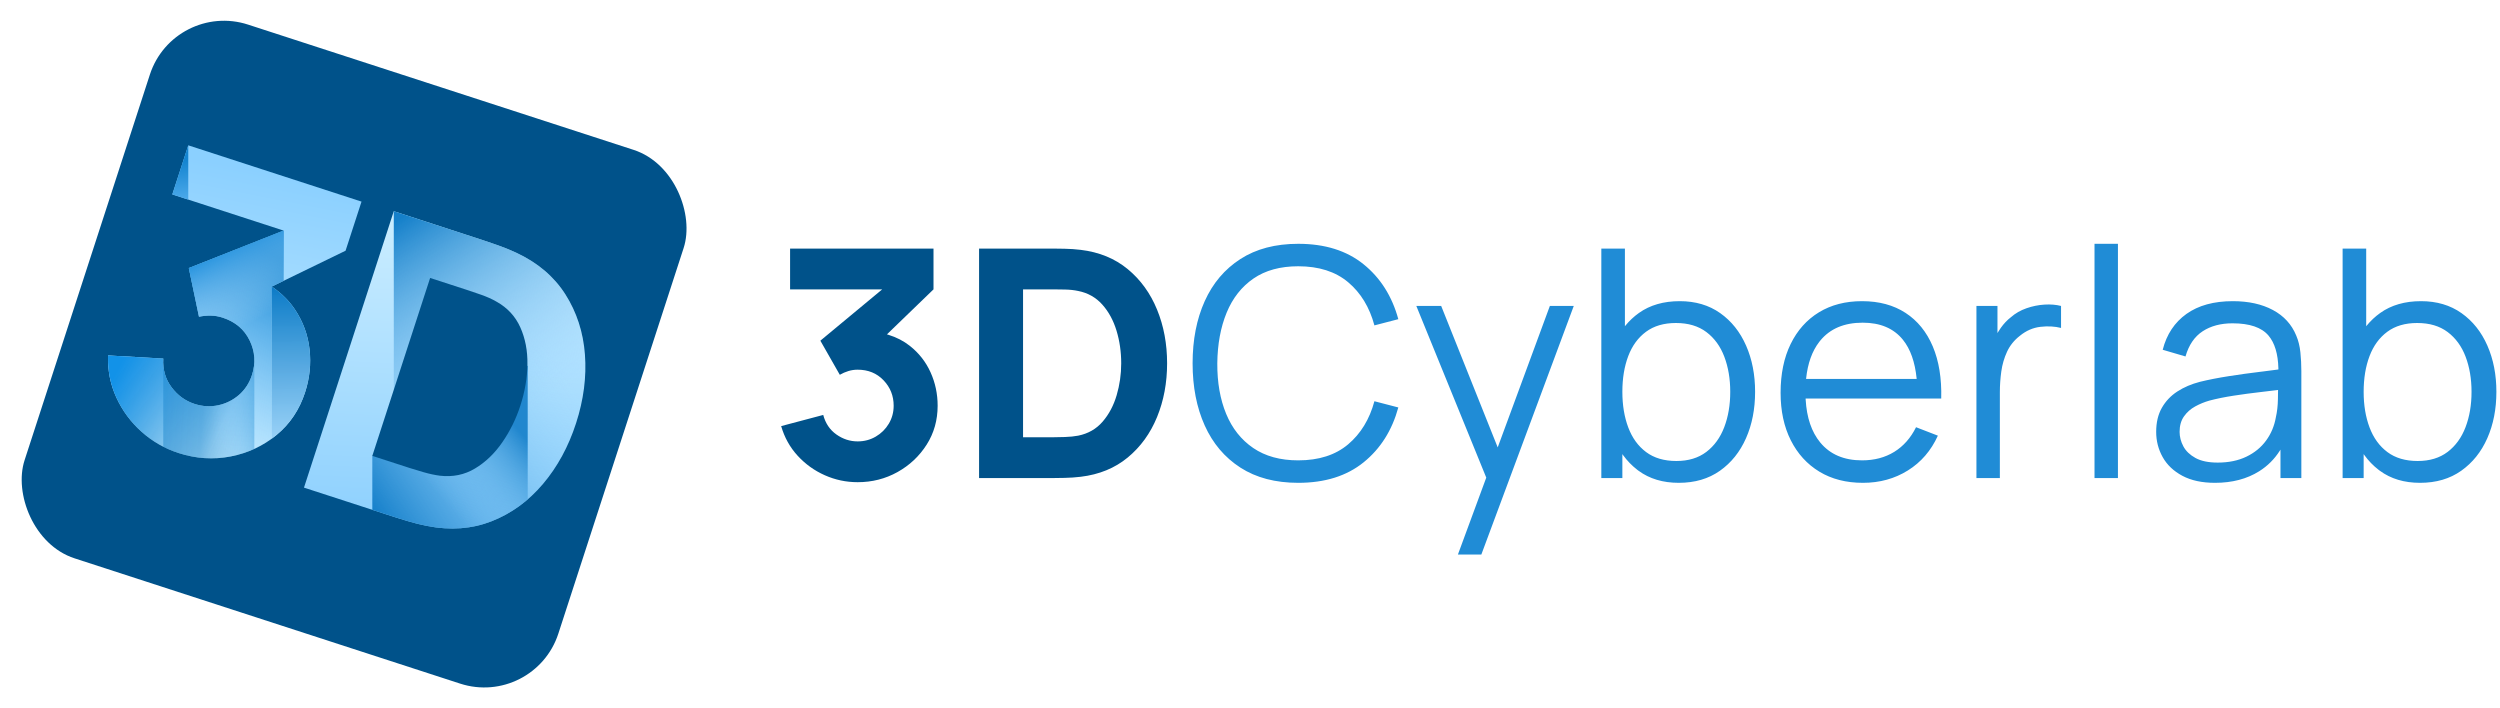
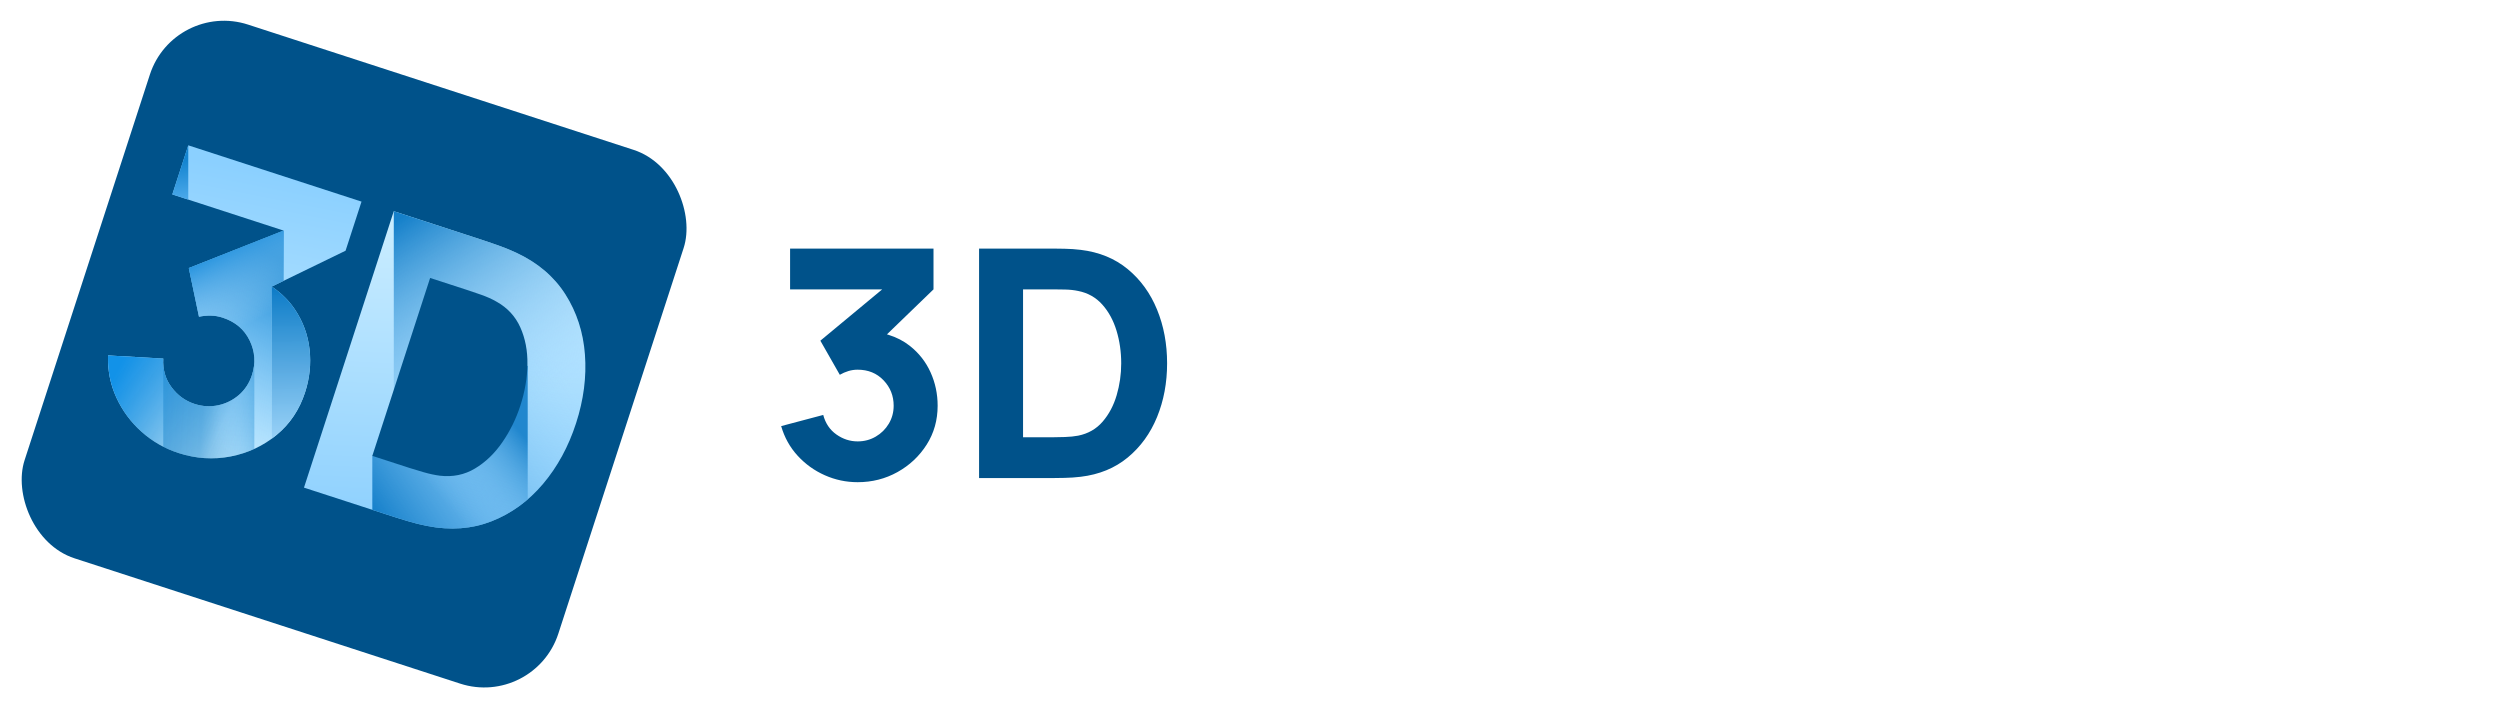
<svg xmlns="http://www.w3.org/2000/svg" xmlns:xlink="http://www.w3.org/1999/xlink" width="706px" height="200px" viewBox="0 0 706 200" version="1.1">
  <title>Group 3@2x</title>
  <defs>
    <linearGradient x1="59.851%" y1="98.076%" x2="51.934%" y2="-2.22044605e-14%" id="linearGradient-1">
      <stop stop-color="#CAEDFF" offset="0%" />
      <stop stop-color="#8BD0FF" offset="100%" />
    </linearGradient>
    <linearGradient x1="50%" y1="28.382%" x2="51.972%" y2="100%" id="linearGradient-2">
      <stop stop-color="#1484D0" offset="0%" />
      <stop stop-color="#4BA9EA" offset="100%" />
    </linearGradient>
    <linearGradient x1="16.229%" y1="0%" x2="38.347%" y2="100%" id="linearGradient-3">
      <stop stop-color="#CAEDFF" offset="0%" />
      <stop stop-color="#8FD1FE" offset="100%" />
    </linearGradient>
    <linearGradient x1="-5.948%" y1="80.853%" x2="83.417%" y2="19.27%" id="linearGradient-4">
      <stop stop-color="#1781CB" offset="0%" />
      <stop stop-color="#85C9F7" stop-opacity="0.162" offset="83.844%" />
      <stop stop-color="#9BD6FF" stop-opacity="0" offset="100%" />
    </linearGradient>
    <linearGradient x1="68.627%" y1="97.846%" x2="9.051%" y2="0%" id="linearGradient-5">
      <stop stop-color="#9BD6FF" stop-opacity="0" offset="0%" />
      <stop stop-color="#1580CA" offset="100%" />
    </linearGradient>
    <linearGradient x1="83.854%" y1="39.669%" x2="43.91%" y2="83.208%" id="linearGradient-6">
      <stop stop-color="#2187CE" offset="0%" />
      <stop stop-color="#8FD1FE" stop-opacity="0" offset="100%" />
    </linearGradient>
    <linearGradient x1="68.158%" y1="0%" x2="31.174%" y2="88.624%" id="linearGradient-7">
      <stop stop-color="#1585D1" offset="0%" />
      <stop stop-color="#7CCAFF" stop-opacity="0" offset="100%" />
    </linearGradient>
    <linearGradient x1="44.042%" y1="16.585%" x2="57.575%" y2="50%" id="linearGradient-8">
      <stop stop-color="#2794DF" offset="0%" />
      <stop stop-color="#65B4EB" stop-opacity="0.605" offset="39.549%" />
      <stop stop-color="#76BDEE" stop-opacity="0.497" offset="50.274%" />
      <stop stop-color="#C4E6FD" stop-opacity="0" offset="100%" />
    </linearGradient>
    <path d="M80.088,65.115 L80.088,79.303 L78.061,80.288 L76.738,80.931 L76.738,123.881 L76.32,124.181 C72.983,126.528 69.252,128.104 65.125,128.908 C60.249,129.858 55.346,129.533 50.417,127.931 C46.503,126.66 43.025,124.661 39.984,121.937 C36.942,119.212 34.571,115.996 32.871,112.29 C31.17,108.583 30.386,104.616 30.518,100.387 L30.518,100.387 L46.101,101.259 C45.936,104.359 46.712,107.056 48.43,109.351 C50.149,111.646 52.313,113.218 54.922,114.065 C57.169,114.796 59.402,114.922 61.621,114.445 C63.839,113.969 65.8,112.989 67.504,111.507 C69.208,110.024 70.423,108.164 71.151,105.925 C72.242,102.567 72.027,99.313 70.506,96.164 C68.984,93.015 66.43,90.858 62.842,89.692 C61.755,89.338 60.654,89.15 59.539,89.128 C58.425,89.105 57.308,89.211 56.19,89.447 L56.19,89.447 L53.324,75.701 L80.088,65.115 Z" id="path-9" />
    <linearGradient x1="0%" y1="33.395%" x2="68.044%" y2="52.85%" id="linearGradient-10">
      <stop stop-color="#1292E8" offset="0%" />
      <stop stop-color="#0076C7" stop-opacity="0" offset="100%" />
    </linearGradient>
    <linearGradient x1="47.175%" y1="100%" x2="46.802%" y2="0%" id="linearGradient-11">
      <stop stop-color="#97D1F7" stop-opacity="0.962" offset="0%" />
      <stop stop-color="#0C7BC7" offset="100%" />
    </linearGradient>
    <linearGradient x1="64.424%" y1="34.225%" x2="1.468%" y2="31.679%" id="linearGradient-12">
      <stop stop-color="#117EC8" stop-opacity="0" offset="0%" />
      <stop stop-color="#107EC8" stop-opacity="0.455" offset="56.603%" />
      <stop stop-color="#0F7DC8" stop-opacity="0.429" offset="100%" />
    </linearGradient>
    <linearGradient x1="52.728%" y1="50%" x2="100.717%" y2="46.318%" id="linearGradient-13">
      <stop stop-color="#90D2FF" stop-opacity="0" offset="0%" />
      <stop stop-color="#389ADB" stop-opacity="0.52" offset="100%" />
    </linearGradient>
  </defs>
  <g id="Page-1" stroke="none" stroke-width="1" fill="none" fill-rule="evenodd">
    <g id="3d-Cyberlab" transform="translate(-246, -277)">
      <g id="Group-3" transform="translate(246, 277)">
        <g id="Group-2">
          <rect id="Rectangle" fill="#00528A" transform="translate(100, 100) rotate(18) translate(-100, -100) " x="20.755" y="20.755" width="158.491" height="158.491" rx="22" />
          <g id="Group" transform="translate(24.057, 39.623)">
            <path d="M39.23,90.546 C44.412,90.546 49.176,89.341 53.52,86.93 C57.864,84.519 61.351,81.254 63.98,77.134 C66.61,73.015 67.925,68.373 67.925,63.21 C67.925,58.995 67.077,55.018 65.381,51.278 C63.685,47.539 61.208,44.387 57.95,41.824 C55.728,40.077 53.166,38.758 50.262,37.866 L49.739,37.713 L66.438,21.635 L66.438,7.056 L14.993,7.056 L14.993,21.635 L48.037,21.635 L25.854,39.973 L32.828,52.161 C33.818,51.592 34.847,51.145 35.914,50.823 C36.981,50.5 38.087,50.339 39.23,50.339 C43.002,50.339 46.099,51.601 48.518,54.126 C50.938,56.651 52.148,59.679 52.148,63.21 C52.148,65.564 51.567,67.709 50.405,69.645 C49.242,71.581 47.68,73.119 45.717,74.258 C43.755,75.397 41.592,75.967 39.23,75.967 C36.486,75.967 33.942,75.141 31.599,73.489 C29.255,71.838 27.683,69.512 26.883,66.513 L11.792,70.499 C12.974,74.562 14.946,78.093 17.709,81.092 C20.471,84.092 23.72,86.417 27.455,88.069 C31.189,89.72 35.114,90.546 39.23,90.546 Z" id="Path" fill="url(#linearGradient-1)" fill-rule="nonzero" transform="translate(39.858, 48.801) rotate(18) translate(-39.858, -48.801) " />
            <polygon id="Path-2" fill="url(#linearGradient-2)" points="29.11 1.415 29.11 16.751 24.605 15.281" />
          </g>
          <path d="M123.786,150.136 C124.503,150.132 125.745,150.113 127.513,150.08 C129.532,150.042 131.476,149.909 133.343,149.681 C139.974,148.883 145.595,146.584 150.207,142.785 C154.818,138.985 158.324,134.159 160.725,128.307 C163.125,122.456 164.326,116.053 164.326,109.1 C164.326,102.146 163.125,95.743 160.725,89.892 C158.324,84.04 154.818,79.214 150.207,75.414 C145.595,71.615 139.974,69.316 133.343,68.518 C131.476,68.29 129.532,68.157 127.513,68.119 C125.493,68.081 124.159,68.062 123.511,68.062 L123.511,68.062 L96.873,68.062 L96.873,150.137 L123.786,150.136 Z" id="Path" fill="url(#linearGradient-3)" fill-rule="nonzero" transform="translate(130.599, 109.1) rotate(18) translate(-130.599, -109.1) " />
          <path d="M162.144,87.754 C163.837,91.568 164.851,95.697 165.186,100.141 C165.661,106.448 164.824,112.908 162.675,119.522 C160.526,126.135 157.406,131.853 153.315,136.677 C149.223,141.5 144.397,145.006 138.838,147.195 C133.278,149.384 127.222,149.833 120.669,148.543 C118.822,148.183 116.933,147.709 115,147.121 C113.309,146.606 112.122,146.24 111.439,146.022 L111.439,146.022 L105.142,143.977 L105.142,128.739 L132.901,111.791 Z" id="Combined-Shape" fill="url(#linearGradient-4)" fill-rule="nonzero" />
          <path d="M111.205,59.648 L136.539,67.88 L136.655,67.918 C137.306,68.132 138.531,68.549 140.327,69.171 C142.237,69.831 144.044,70.558 145.749,71.352 C151.809,74.16 156.445,78.083 159.656,83.122 C162.867,88.161 164.711,93.834 165.186,100.141 C165.635,106.104 164.911,112.204 163.015,118.441 L111.205,109.975 L111.205,59.648 Z" id="Combined-Shape" fill="url(#linearGradient-5)" fill-rule="nonzero" />
          <path d="M136.074,94.074 L149.023,103.383 L149.023,141.023 C145.957,143.671 142.562,145.729 138.838,147.195 C133.278,149.384 127.222,149.833 120.669,148.543 C118.822,148.183 116.933,147.709 115,147.121 C113.309,146.606 112.122,146.24 111.439,146.022 L111.439,146.022 L105.142,143.976 L105.142,128.739 L136.074,94.074 Z" id="Combined-Shape" fill="url(#linearGradient-6)" fill-rule="nonzero" />
          <path d="M123.642,135.497 L112.439,135.498 L112.439,82.668 L123.351,82.668 C124.385,82.668 125.782,82.687 127.544,82.725 C129.305,82.763 130.894,82.934 132.31,83.237 C135.795,83.92 138.685,85.533 140.982,88.076 C143.28,90.619 144.993,93.731 146.123,97.413 C147.252,101.094 147.817,104.984 147.817,109.083 C147.817,112.992 147.271,116.787 146.18,120.469 C145.089,124.15 143.404,127.3 141.126,129.919 C138.848,132.538 135.909,134.208 132.31,134.929 C130.894,135.195 129.305,135.356 127.544,135.413 C125.782,135.47 124.385,135.498 123.351,135.498 L123.642,135.497 Z" id="Path" fill="#00528A" fill-rule="nonzero" transform="translate(130.128, 109.083) rotate(18) translate(-130.128, -109.083) " />
          <g id="Combined-Shape" fill-rule="nonzero">
            <use fill="url(#linearGradient-7)" xlink:href="#path-9" />
            <use fill="url(#linearGradient-8)" style="mix-blend-mode: darken;" xlink:href="#path-9" />
          </g>
          <path d="M30.518,100.387 L46.101,101.259 L46.085,101.661 C46.005,104.593 46.787,107.156 48.43,109.351 C50.149,111.646 52.313,113.218 54.922,114.065 C57.169,114.796 59.402,114.922 61.621,114.445 C63.839,113.969 65.8,112.989 67.504,111.507 C68.551,110.596 69.413,109.543 70.091,108.346 L80.916,120.115 C80.057,121.084 79.118,121.987 78.101,122.824 C74.327,125.93 70.002,127.957 65.125,128.908 C60.249,129.858 55.346,129.533 50.417,127.931 C46.503,126.66 43.025,124.661 39.984,121.937 C36.942,119.212 34.571,115.996 32.871,112.29 C31.247,108.752 30.459,104.976 30.505,100.962 L30.518,100.387 Z" id="Combined-Shape" fill="url(#linearGradient-10)" fill-rule="nonzero" />
          <path d="M76.738,80.931 L77.189,81.239 C79.675,82.984 81.704,85.031 83.277,87.379 C85.584,90.823 86.966,94.586 87.423,98.667 C87.88,102.747 87.457,106.792 86.155,110.8 C84.559,115.711 81.875,119.719 78.101,122.824 C77.655,123.191 77.201,123.544 76.739,123.881 L76.738,80.931 L76.738,80.931 Z" id="Combined-Shape" fill="url(#linearGradient-11)" fill-rule="nonzero" />
          <path d="M46.101,102.855 C46.237,105.294 47.014,107.459 48.43,109.351 C50.149,111.646 52.313,113.218 54.922,114.065 C57.169,114.796 59.402,114.922 61.621,114.445 C63.839,113.969 65.8,112.989 67.504,111.507 C69.208,110.024 70.423,108.164 71.151,105.925 C71.324,105.39 71.465,104.858 71.573,104.328 L85.607,112.341 C83.974,116.556 81.472,120.05 78.101,122.824 C74.327,125.93 70.002,127.957 65.125,128.908 C60.249,129.858 55.346,129.533 50.417,127.931 C48.914,127.443 47.475,126.847 46.1,126.144 Z" id="Combined-Shape" fill="url(#linearGradient-12)" fill-rule="nonzero" />
          <path d="M71.824,102.275 L71.824,126.768 C69.721,127.734 67.488,128.447 65.125,128.908 C60.249,129.858 55.346,129.533 50.417,127.931 C48.914,127.443 47.475,126.847 46.1,126.144 L46.101,102.855 C46.237,105.294 47.014,107.459 48.43,109.351 C50.149,111.646 52.313,113.218 54.922,114.065 C57.169,114.796 59.402,114.922 61.621,114.445 C63.839,113.969 65.8,112.989 67.504,111.507 C69.208,110.024 70.423,108.164 71.151,105.925 C71.551,104.694 71.775,103.477 71.824,102.275 Z" id="Combined-Shape" fill="url(#linearGradient-13)" fill-rule="nonzero" />
        </g>
        <g id="3DCyberlab" transform="translate(220.6, 68.85)" fill-rule="nonzero">
          <path d="M21.6,67.32 C25.68,67.32 29.43,66.368 32.85,64.463 C36.27,62.557 39.015,59.977 41.085,56.722 C43.155,53.468 44.19,49.8 44.19,45.72 C44.19,42.39 43.523,39.248 42.188,36.292 C40.852,33.337 38.903,30.848 36.337,28.823 C34.589,27.442 32.571,26.399 30.286,25.695 L29.873,25.573 L43.02,12.87 L43.02,1.35 L2.52,1.35 L2.52,12.87 L28.534,12.87 L11.07,27.36 L16.56,36.99 C17.34,36.54 18.15,36.188 18.99,35.932 C19.83,35.678 20.7,35.55 21.6,35.55 C24.57,35.55 27.008,36.547 28.913,38.542 C30.817,40.538 31.77,42.93 31.77,45.72 C31.77,47.58 31.312,49.275 30.398,50.805 C29.483,52.335 28.253,53.55 26.707,54.45 C25.163,55.35 23.46,55.8 21.6,55.8 C19.44,55.8 17.438,55.148 15.592,53.843 C13.748,52.538 12.51,50.7 11.88,48.33 L11.88,48.33 L-1.42108547e-14,51.48 C0.93,54.69 2.482,57.48 4.657,59.85 C6.832,62.22 9.39,64.058 12.33,65.362 C15.27,66.668 18.36,67.32 21.6,67.32 Z M77.093,66.149 C77.66,66.146 78.632,66.131 80.01,66.105 C81.6,66.075 83.13,65.97 84.6,65.79 C89.82,65.16 94.245,63.345 97.875,60.345 C101.505,57.345 104.265,53.535 106.155,48.915 C108.045,44.295 108.99,39.24 108.99,33.75 C108.99,28.26 108.045,23.205 106.155,18.585 C104.265,13.965 101.505,10.155 97.875,7.155 C94.245,4.155 89.82,2.34 84.6,1.71 C83.13,1.53 81.6,1.425 80.01,1.395 C78.42,1.365 77.37,1.35 76.86,1.35 L76.86,1.35 L55.89,1.35 L55.89,66.15 L77.093,66.149 Z M76.86,54.63 L68.31,54.63 L68.31,12.87 L76.86,12.87 C77.67,12.87 78.765,12.885 80.145,12.915 C81.525,12.945 82.77,13.08 83.88,13.32 C86.61,13.86 88.875,15.135 90.675,17.145 C92.475,19.155 93.817,21.615 94.703,24.525 C95.588,27.435 96.03,30.51 96.03,33.75 C96.03,36.84 95.603,39.84 94.748,42.75 C93.892,45.66 92.573,48.15 90.787,50.22 C89.002,52.29 86.7,53.61 83.88,54.18 C82.77,54.39 81.525,54.517 80.145,54.562 C78.765,54.608 77.67,54.63 76.86,54.63 L76.86,54.63 Z" id="3D" fill="#00528A" />
-           <path d="M146.025,67.5 C153.555,67.5 159.705,65.573 164.475,61.718 C169.245,57.862 172.515,52.695 174.285,46.215 L174.285,46.215 L167.535,44.46 C166.155,49.56 163.68,53.617 160.11,56.633 C156.54,59.648 151.845,61.155 146.025,61.155 C140.955,61.155 136.718,59.992 133.312,57.667 C129.907,55.343 127.358,52.125 125.662,48.015 C123.968,43.905 123.135,39.15 123.165,33.75 C123.225,28.35 124.103,23.587 125.797,19.462 C127.493,15.338 130.02,12.12 133.38,9.81 C136.74,7.5 140.955,6.345 146.025,6.345 C151.845,6.345 156.54,7.845 160.11,10.845 C163.68,13.845 166.155,17.91 167.535,23.04 L167.535,23.04 L174.285,21.285 C172.515,14.805 169.245,9.637 164.475,5.782 C159.705,1.927 153.555,7.10542736e-15 146.025,7.10542736e-15 C139.575,7.10542736e-15 134.13,1.433 129.69,4.298 C125.25,7.162 121.89,11.13 119.61,16.2 C117.33,21.27 116.19,27.12 116.19,33.75 C116.19,40.38 117.33,46.23 119.61,51.3 C121.89,56.37 125.25,60.337 129.69,63.203 C134.13,66.067 139.575,67.5 146.025,67.5 Z M197.73,87.75 L223.83,17.55 L217.08,17.55 L202.352,57.496 L186.39,17.55 L179.37,17.55 L199.121,66.03 L191.115,87.75 L197.73,87.75 Z M238.275,1.35 L231.615,1.35 L231.615,66.15 L237.555,66.15 L237.555,59.386 L237.784,59.709 C238.923,61.28 240.249,62.649 241.763,63.815 L242.145,64.103 C245.235,66.368 249.015,67.5 253.485,67.5 C258.015,67.5 261.885,66.368 265.095,64.103 C268.305,61.837 270.765,58.77 272.475,54.9 C274.185,51.03 275.04,46.665 275.04,41.805 C275.04,36.975 274.192,32.625 272.498,28.755 C270.803,24.885 268.365,21.825 265.185,19.575 C262.005,17.325 258.195,16.2 253.755,16.2 C249.195,16.2 245.355,17.31 242.235,19.53 C240.805,20.547 239.534,21.737 238.422,23.098 L238.275,23.283 L238.275,1.35 Z M252.81,61.335 C249.36,61.335 246.51,60.495 244.26,58.815 C242.01,57.135 240.33,54.818 239.22,51.862 C238.11,48.907 237.555,45.555 237.555,41.805 C237.555,37.995 238.11,34.627 239.22,31.703 C240.33,28.777 242.002,26.49 244.238,24.84 C246.472,23.19 249.285,22.365 252.675,22.365 C256.155,22.365 259.027,23.22 261.293,24.93 C263.558,26.64 265.245,28.965 266.355,31.905 C267.465,34.845 268.02,38.145 268.02,41.805 C268.02,45.495 267.457,48.818 266.332,51.773 C265.207,54.727 263.52,57.06 261.27,58.77 C259.02,60.48 256.2,61.335 252.81,61.335 Z M327.6,43.695 C327.75,37.995 326.955,33.09 325.215,28.98 C323.475,24.87 320.91,21.712 317.52,19.508 C314.13,17.302 310.035,16.2 305.235,16.2 C300.555,16.2 296.498,17.25 293.062,19.35 C289.627,21.45 286.965,24.435 285.075,28.305 C283.185,32.175 282.24,36.765 282.24,42.075 C282.24,47.205 283.2,51.675 285.12,55.485 C287.04,59.295 289.733,62.25 293.197,64.35 C296.663,66.45 300.765,67.5 305.505,67.5 C310.215,67.5 314.438,66.338 318.173,64.013 C321.908,61.688 324.735,58.41 326.655,54.18 L326.655,54.18 L320.49,51.795 C318.99,54.825 316.942,57.142 314.348,58.748 C311.752,60.352 308.715,61.155 305.235,61.155 C300.135,61.155 296.197,59.468 293.423,56.093 C290.984,53.127 289.617,49.101 289.321,44.015 L289.305,43.695 L324.045,43.695 L327.6,43.695 Z M320.669,38.161 L289.437,38.161 L289.447,38.054 C289.893,33.767 291.135,30.306 293.174,27.672 L293.423,27.36 C296.197,23.97 300.195,22.275 305.415,22.275 C310.395,22.275 314.183,23.88 316.777,27.09 C318.901,29.716 320.195,33.377 320.662,38.072 L320.669,38.161 Z M344.16,66.15 L344.16,41.895 C344.16,39.975 344.295,38.032 344.565,36.068 C344.835,34.102 345.375,32.242 346.185,30.488 C346.995,28.733 348.21,27.225 349.83,25.965 C351.6,24.525 353.535,23.685 355.635,23.445 C357.735,23.205 359.67,23.31 361.44,23.76 L361.44,23.76 L361.44,17.55 C360.03,17.19 358.47,17.062 356.76,17.168 C355.05,17.273 353.355,17.617 351.675,18.203 C349.995,18.788 348.525,19.635 347.265,20.745 C346.245,21.525 345.3,22.523 344.43,23.738 C344.14,24.142 343.868,24.56 343.615,24.99 L343.485,25.218 L343.485,17.55 L337.545,17.55 L337.545,66.15 L344.16,66.15 Z M377.505,66.15 L377.505,7.10542736e-15 L370.89,7.10542736e-15 L370.89,66.15 L377.505,66.15 Z M404.91,67.5 C409.77,67.5 413.94,66.405 417.42,64.215 C419.781,62.729 421.722,60.787 423.24,58.389 L423.405,58.122 L423.405,66.15 L429.3,66.15 L429.3,35.955 C429.3,34.155 429.21,32.385 429.03,30.645 C428.85,28.905 428.46,27.33 427.86,25.92 C426.57,22.77 424.373,20.363 421.267,18.698 C418.163,17.032 414.39,16.2 409.95,16.2 C404.58,16.2 400.215,17.4 396.855,19.8 C393.495,22.2 391.26,25.575 390.15,29.925 L390.15,29.925 L396.585,31.815 C397.515,28.575 399.127,26.205 401.423,24.705 C403.717,23.205 406.53,22.455 409.86,22.455 C414.69,22.455 418.08,23.61 420.03,25.92 C421.785,27.999 422.714,31.086 422.816,35.182 L422.821,35.486 L422.276,35.561 C421.05,35.73 419.735,35.9 418.331,36.071 L417.623,36.157 C414.757,36.502 411.832,36.907 408.848,37.373 C405.863,37.837 403.14,38.37 400.68,38.97 C398.25,39.6 396.113,40.515 394.267,41.715 C392.423,42.915 390.967,44.453 389.902,46.328 C388.837,48.203 388.305,50.46 388.305,53.1 C388.305,55.68 388.92,58.065 390.15,60.255 C391.38,62.445 393.233,64.2 395.707,65.52 C398.183,66.84 401.25,67.5 404.91,67.5 Z M405.675,61.785 C403.065,61.785 400.973,61.35 399.397,60.48 C397.822,59.61 396.683,58.515 395.978,57.195 C395.272,55.875 394.92,54.51 394.92,53.1 C394.92,51.36 395.332,49.905 396.158,48.735 C396.983,47.565 398.04,46.627 399.33,45.922 C400.62,45.218 401.955,44.67 403.335,44.28 C405.375,43.74 407.663,43.275 410.197,42.885 C412.733,42.495 415.312,42.15 417.938,41.85 C419.578,41.663 421.146,41.475 422.64,41.288 L422.719,41.278 L422.719,41.394 C422.712,41.995 422.703,42.683 422.691,43.458 L422.685,43.852 C422.655,45.727 422.46,47.445 422.1,49.005 C421.68,51.435 420.765,53.617 419.355,55.553 C417.945,57.487 416.085,59.01 413.775,60.12 C411.465,61.23 408.765,61.785 405.675,61.785 Z M447.615,1.35 L440.955,1.35 L440.955,66.15 L446.895,66.15 L446.895,59.386 L447.124,59.709 C448.263,61.28 449.589,62.649 451.103,63.815 L451.485,64.103 C454.575,66.368 458.355,67.5 462.825,67.5 C467.355,67.5 471.225,66.368 474.435,64.103 C477.645,61.837 480.105,58.77 481.815,54.9 C483.525,51.03 484.38,46.665 484.38,41.805 C484.38,36.975 483.533,32.625 481.837,28.755 C480.142,24.885 477.705,21.825 474.525,19.575 C471.345,17.325 467.535,16.2 463.095,16.2 C458.535,16.2 454.695,17.31 451.575,19.53 C450.145,20.547 448.874,21.737 447.762,23.098 L447.615,23.283 L447.615,1.35 Z M462.15,61.335 C458.7,61.335 455.85,60.495 453.6,58.815 C451.35,57.135 449.67,54.818 448.56,51.862 C447.45,48.907 446.895,45.555 446.895,41.805 C446.895,37.995 447.45,34.627 448.56,31.703 C449.67,28.777 451.342,26.49 453.577,24.84 C455.812,23.19 458.625,22.365 462.015,22.365 C465.495,22.365 468.368,23.22 470.632,24.93 C472.897,26.64 474.585,28.965 475.695,31.905 C476.805,34.845 477.36,38.145 477.36,41.805 C477.36,45.495 476.798,48.818 475.673,51.773 C474.548,54.727 472.86,57.06 470.61,58.77 C468.36,60.48 465.54,61.335 462.15,61.335 Z" id="Cyberlab" fill="#208CD6" />
        </g>
      </g>
    </g>
  </g>
</svg>